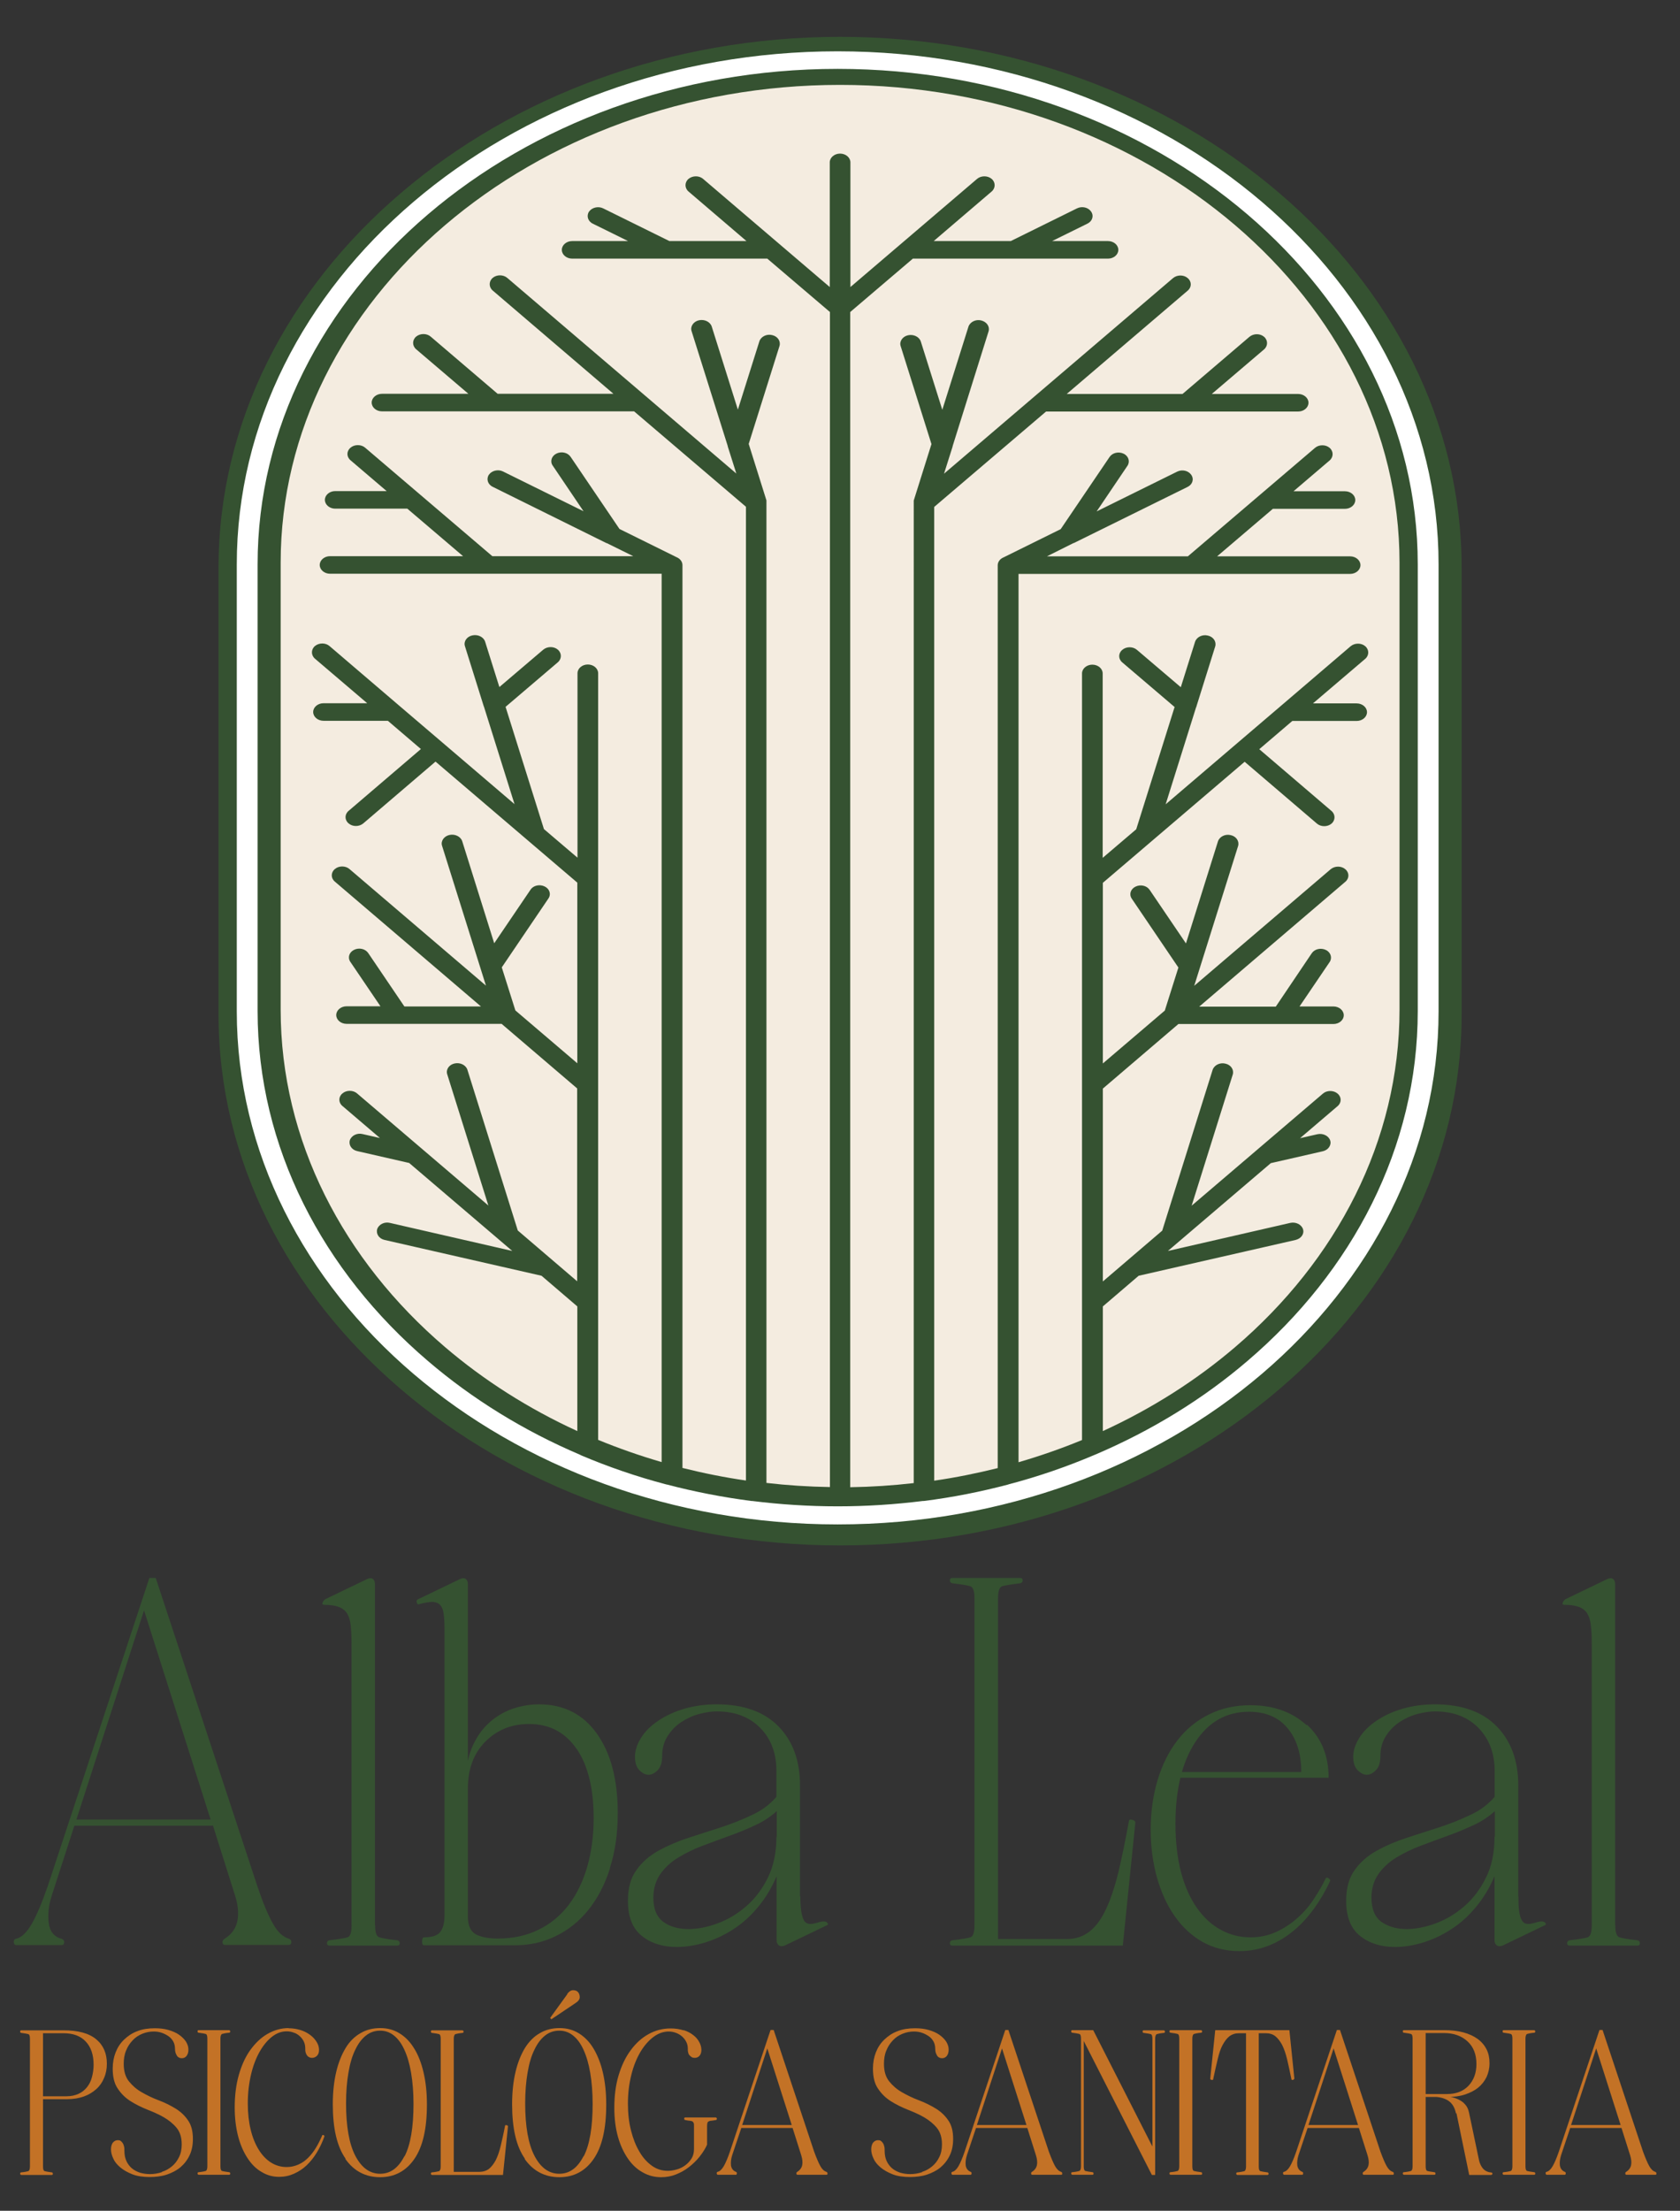
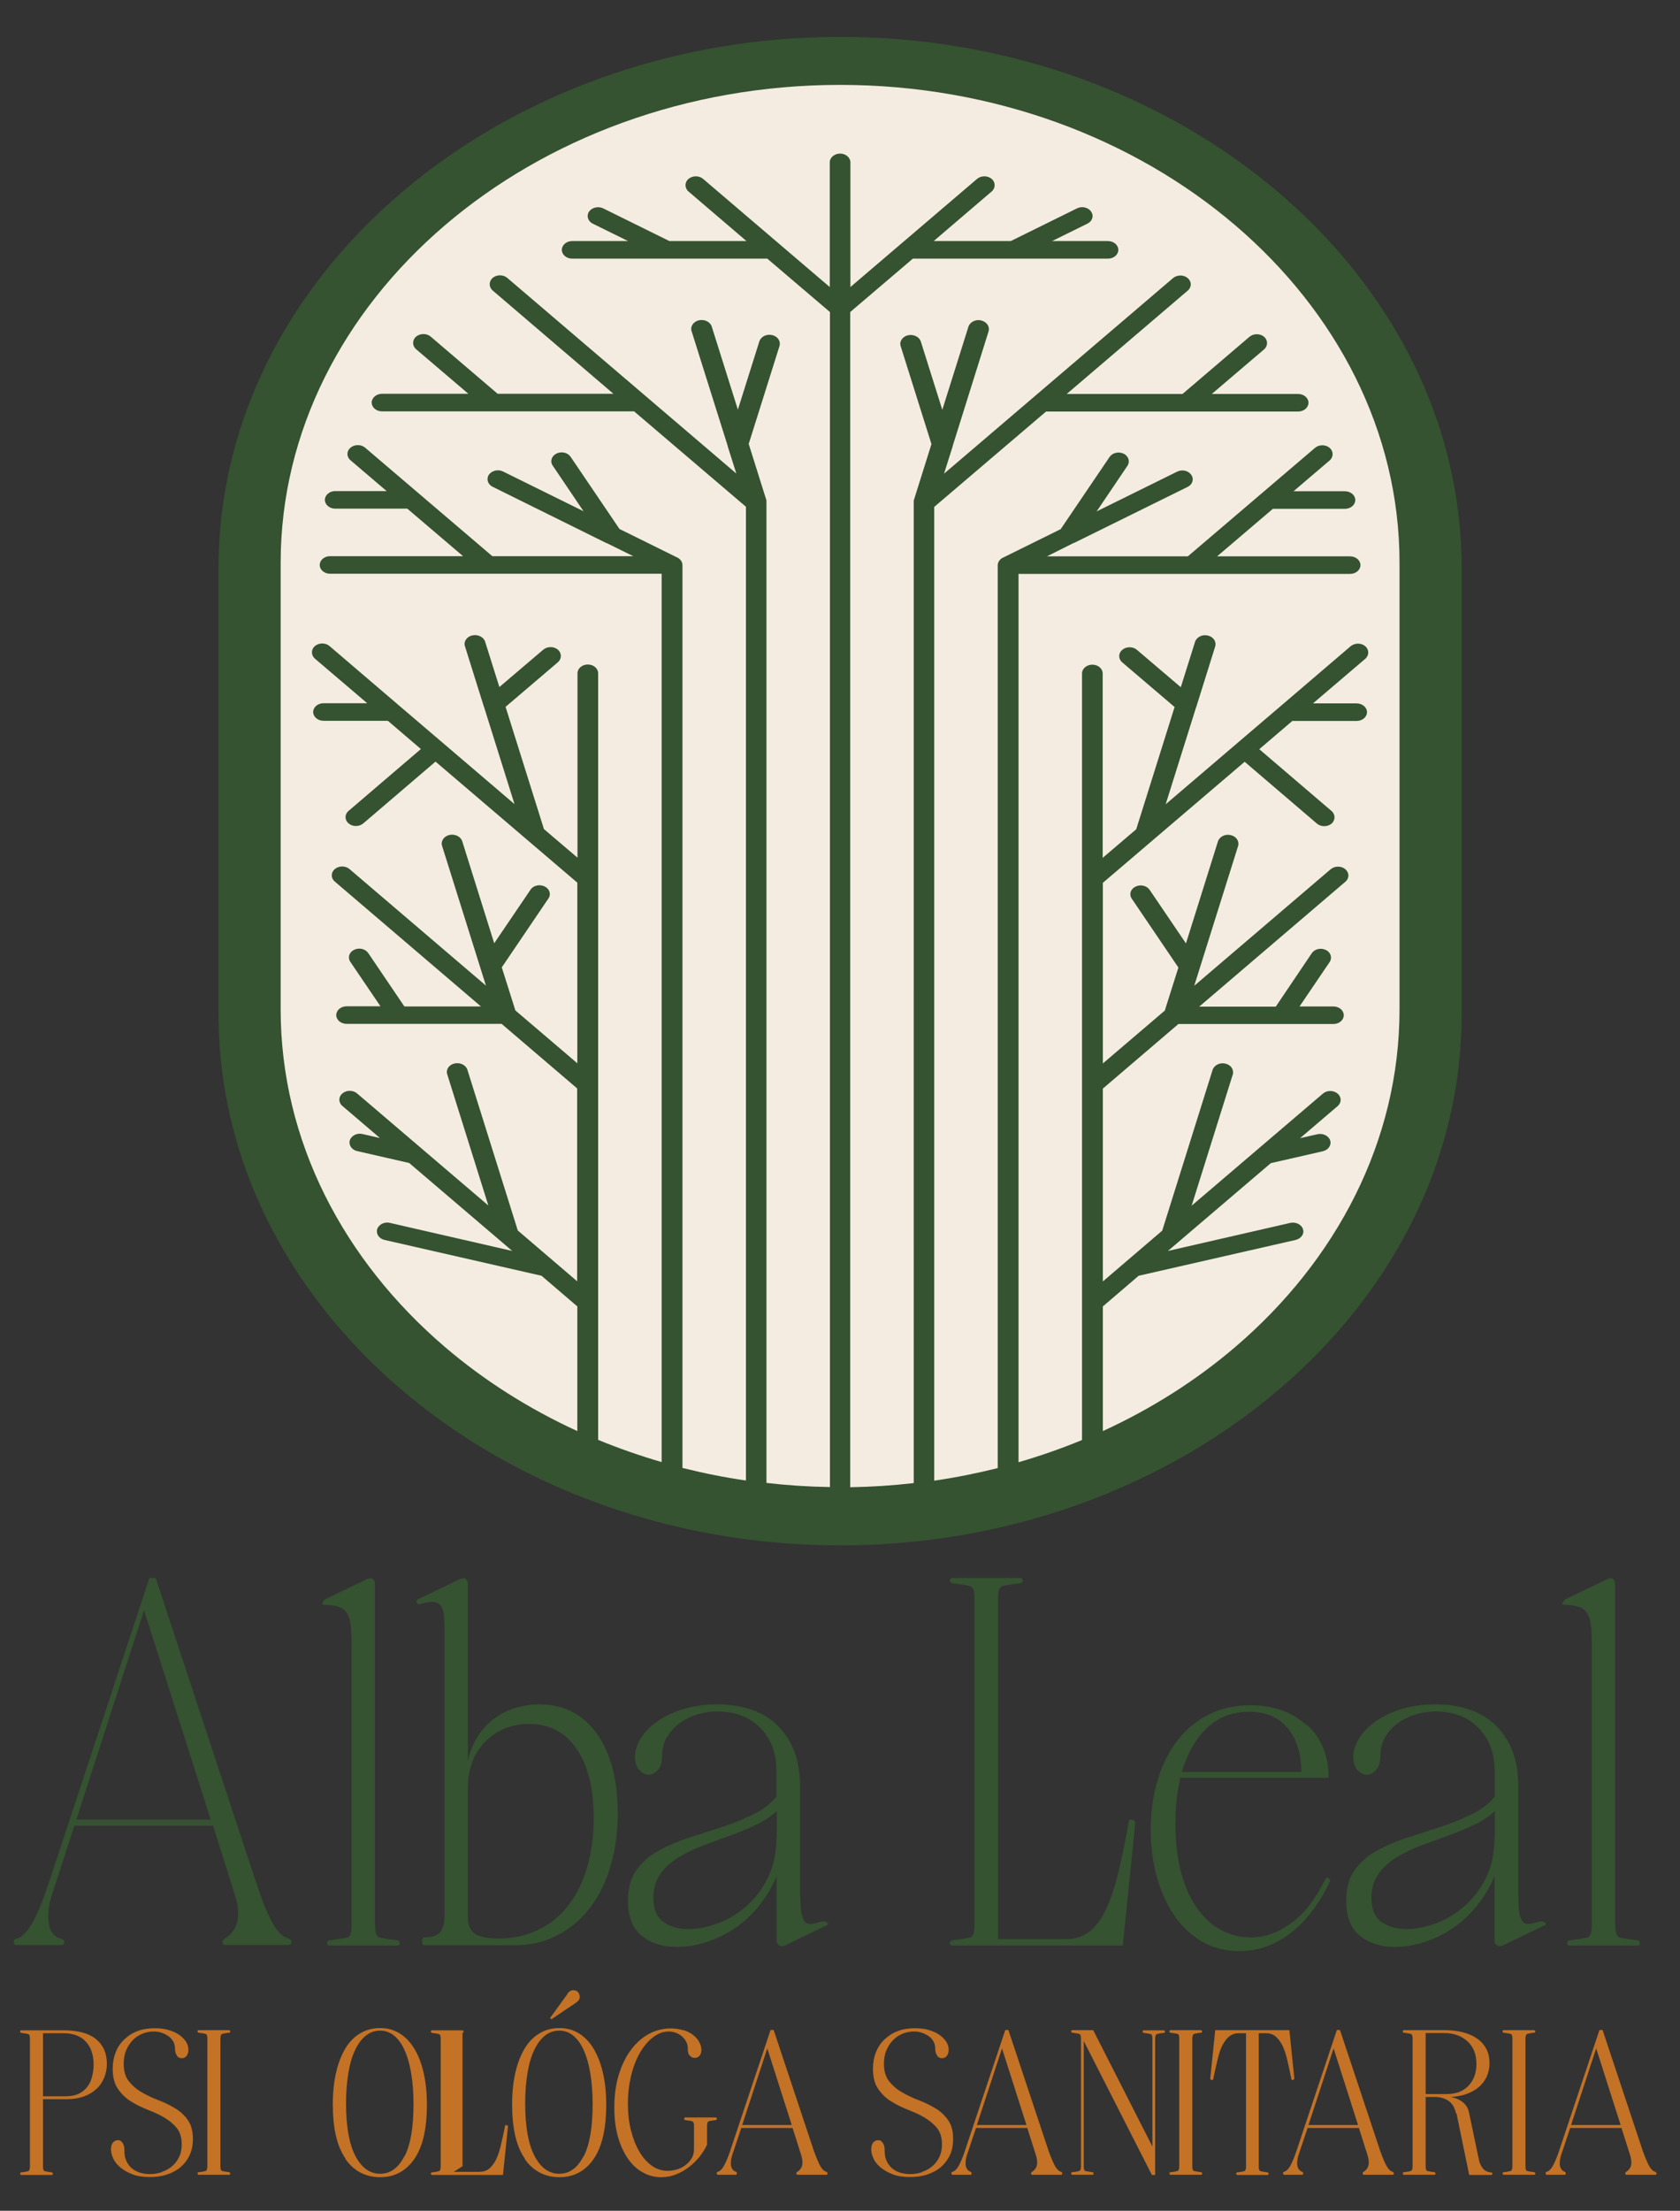
<svg xmlns="http://www.w3.org/2000/svg" id="Capa_1" data-name="Capa 1" viewBox="0 0 97.63 128.39">
  <rect x="0" y="0" width="97.63" height="128.39" fill="#333333" stroke="none" />
  <defs>
    <style>      .cls-1, .cls-2 {        fill: #355231;      }      .cls-3 {        fill: #fff;      }      .cls-3, .cls-4, .cls-2 {        fill-rule: evenodd;      }      .cls-4 {        fill: #f4ece0;      }      .cls-5 {        fill: #c37226;      }    </style>
  </defs>
  <path class="cls-2" d="M48.82,2.14h0c9.93,0,18.97,3.47,25.51,9.06,6.55,5.59,10.61,13.3,10.61,21.77v25.95c0,8.48-4.06,16.19-10.61,21.77-6.55,5.59-15.58,9.06-25.51,9.06h0c-9.93,0-18.97-3.47-25.51-9.06-6.55-5.59-10.61-13.3-10.61-21.77v-25.95c0-8.48,4.06-16.19,10.61-21.77,6.55-5.59,15.58-9.06,25.51-9.06Z" />
-   <path class="cls-3" d="M48.68,2.98h0c-9.6,0-18.33,3.35-24.66,8.75-6.33,5.4-10.26,12.85-10.26,21.05v25.95c0,8.19,3.93,15.65,10.26,21.05,6.33,5.4,15.06,8.75,24.66,8.75h0c9.6,0,18.33-3.35,24.66-8.75,6.33-5.4,10.26-12.85,10.26-21.05v-25.95c0-8.19-3.93-15.65-10.26-21.05-6.33-5.4-15.06-8.75-24.66-8.75M33.76,84.51s-.03-.01-.04-.02c-3.29-1.4-6.28-3.25-8.85-5.45-6.11-5.21-9.9-12.41-9.9-20.32v-25.95c0-7.91,3.79-15.11,9.9-20.32,6.11-5.21,14.54-8.45,23.81-8.45h0c9.27,0,17.7,3.24,23.81,8.45,6.11,5.22,9.9,12.41,9.9,20.32v25.95c0,7.91-3.79,15.11-9.9,20.32-2.57,2.2-5.56,4.04-8.85,5.44-.02,0-.03.01-.05.02-1.58.67-3.22,1.24-4.93,1.69-.02,0-.04.01-.06.02-1.59.42-3.24.75-4.92.96-.02,0-.04,0-.06,0-1.61.2-3.26.31-4.93.31h-.02c-1.68,0-3.34-.11-4.95-.31-.02,0-.03,0-.05,0-1.69-.22-3.33-.54-4.93-.96-.02,0-.04,0-.05-.01-1.71-.45-3.36-1.02-4.94-1.69Z" />
  <g>
    <path class="cls-1" d="M12.36,106.03H4.32l-1.31,4.05c-.18.55-.24,1.08-.18,1.58.06.51.31.82.76.94.1.04.15.11.14.21-.01.1-.06.15-.14.15H.94c-.08,0-.13-.06-.14-.17-.01-.11.04-.18.14-.2.3-.06.6-.35.9-.85.29-.51.6-1.24.93-2.19l5.91-17.91h.37l5.91,17.91c.32.95.62,1.67.9,2.16.27.49.58.78.93.88.1.04.15.11.14.21-.01.1-.06.15-.14.15h-3.72c-.08,0-.13-.05-.14-.14-.01-.09.04-.17.14-.23.41-.26.65-.61.73-1.05s.03-.93-.15-1.48l-1.28-4.05ZM12.24,105.67l-3.87-12.15-3.93,12.15h7.8Z" />
    <path class="cls-1" d="M21.8,111.82c0,.41.08.63.24.69.16.05.51.11,1.04.17.1.02.15.08.15.17s-.05.14-.15.14h-3.93c-.1,0-.15-.05-.15-.14s.05-.15.15-.17c.53-.06.87-.12,1.04-.17s.24-.28.24-.69v-16.33c0-.45-.02-.81-.05-1.1-.03-.28-.1-.51-.21-.69-.11-.17-.27-.3-.49-.38-.21-.08-.49-.12-.84-.12-.1,0-.13-.05-.09-.14.04-.09.1-.16.18-.2l2.41-1.16c.14-.06.25-.06.33,0,.08.06.12.16.12.3v19.8Z" />
    <path class="cls-1" d="M35.45,108.5c-.3.95-.73,1.76-1.26,2.42s-1.17,1.17-1.9,1.52c-.73.36-1.51.53-2.35.53h-5.3c-.08,0-.12-.08-.11-.23,0-.15.05-.23.11-.23.2,0,.38-.02.53-.06s.27-.11.37-.2c.09-.09.16-.22.21-.38.05-.16.08-.37.08-.61v-16.72c0-.34-.02-.62-.05-.84-.03-.21-.1-.38-.2-.49-.1-.11-.25-.17-.44-.18-.19,0-.46.04-.81.14-.04.02-.08-.01-.11-.11-.03-.09,0-.16.11-.2l2.41-1.16c.14-.06.25-.06.33,0,.08.06.12.16.12.3v10.27c.1-.49.27-.93.52-1.34.24-.41.55-.76.91-1.05.37-.29.78-.52,1.25-.67.47-.15.95-.23,1.46-.23,1.42,0,2.54.56,3.35,1.69.81,1.13,1.22,2.67,1.22,4.62,0,1.18-.15,2.24-.46,3.2ZM33.51,101.57c-.66-.96-1.58-1.45-2.76-1.45-1.02,0-1.86.34-2.54,1.02-.68.68-1.02,1.59-1.02,2.73v7.43c0,.53.16.87.47,1.04.31.16.74.24,1.26.24.89,0,1.69-.17,2.39-.52.7-.34,1.28-.83,1.75-1.45s.82-1.36,1.07-2.21c.24-.85.37-1.79.37-2.8,0-1.73-.33-3.07-.99-4.04Z" />
    <path class="cls-1" d="M46.51,110.15c0,.33.02.6.05.82.03.22.08.4.14.52s.15.2.27.23c.12.03.28.01.49-.05.3-.1.5-.11.59-.03s.09.14-.02.18l-2.41,1.16c-.14.06-.26.06-.35,0s-.14-.16-.14-.3v-3.72c-.28.67-.64,1.26-1.07,1.78-.43.52-.9.95-1.43,1.29-.53.35-1.08.6-1.65.78-.57.17-1.12.26-1.65.26-.81,0-1.49-.21-2.03-.64-.54-.43-.81-1.11-.81-2.04,0-.73.16-1.33.49-1.78.32-.46.75-.83,1.28-1.13.53-.29,1.11-.54,1.75-.75s1.28-.41,1.92-.62c.64-.21,1.24-.45,1.8-.72.56-.26,1.02-.61,1.39-1.04v-1.49c0-1.04-.31-1.87-.94-2.51s-1.47-.96-2.53-.96c-.3,0-.64.05-1.02.15-.38.1-.72.26-1.04.47-.32.21-.58.48-.79.81-.21.32-.32.71-.32,1.16,0,.18-.02.34-.06.47-.04.13-.1.24-.18.33-.08.09-.17.16-.26.21s-.19.08-.29.08c-.18,0-.36-.09-.53-.26-.17-.17-.26-.43-.26-.78,0-.37.12-.73.35-1.1.23-.37.56-.7.99-.99.43-.29.93-.53,1.51-.7.58-.17,1.21-.26,1.9-.26,1.56,0,2.76.43,3.59,1.28.83.85,1.25,1.99,1.25,3.41v6.46ZM45.14,106.67v-1.49c-.33.3-.72.57-1.19.79-.47.22-.96.43-1.49.62-.53.19-1.06.39-1.6.59s-1.02.44-1.45.7-.77.58-1.04.96c-.26.38-.4.83-.4,1.36,0,.67.2,1.14.59,1.42s.88.41,1.45.41c.53,0,1.09-.11,1.69-.33.6-.22,1.15-.55,1.66-.99.51-.44.93-.99,1.26-1.66s.5-1.46.5-2.38Z" />
    <path class="cls-1" d="M57.99,112.61h3.99c.53,0,.97-.15,1.34-.44.37-.29.69-.73.96-1.31.27-.58.51-1.3.72-2.16.2-.86.41-1.85.61-2.97.02-.06.09-.08.2-.04.11.03.17.08.17.14l-.73,7.16h-9.9c-.1,0-.15-.05-.15-.14s.05-.15.15-.17c.53-.06.87-.12,1.04-.17.16-.05.24-.28.24-.69v-19.01c0-.41-.08-.63-.24-.69-.16-.05-.51-.11-1.04-.17-.1-.02-.15-.08-.15-.17s.05-.14.15-.14h3.93c.1,0,.15.05.15.14s-.05.15-.15.17c-.53.06-.87.12-1.04.17-.16.05-.24.28-.24.69v19.8Z" />
    <path class="cls-1" d="M75.95,100.16c.84.77,1.26,1.8,1.26,3.08h-9.17v-.33h7.58c0-1.06-.26-1.9-.79-2.54-.53-.64-1.28-.96-2.25-.96-1.3,0-2.34.58-3.11,1.75-.77,1.17-1.16,2.75-1.16,4.74,0,1.08.11,2.03.33,2.85s.53,1.51.93,2.07c.4.56.86.98,1.39,1.26.53.29,1.1.43,1.71.43.53,0,1.02-.1,1.46-.3.45-.2.85-.46,1.22-.78.37-.32.69-.68.97-1.1s.53-.84.73-1.26c.04-.04.1-.04.17.02s.1.1.08.14c-.26.57-.57,1.1-.93,1.6s-.75.93-1.19,1.29c-.44.37-.92.66-1.45.87-.53.21-1.1.32-1.71.32-.79,0-1.5-.18-2.13-.53-.63-.36-1.17-.85-1.61-1.48-.45-.63-.79-1.38-1.04-2.24-.24-.86-.37-1.79-.37-2.79,0-1.06.14-2.03.41-2.92.27-.89.66-1.66,1.16-2.3s1.11-1.14,1.83-1.49c.72-.36,1.52-.53,2.39-.53,1.34,0,2.43.39,3.27,1.16Z" />
    <path class="cls-1" d="M88.24,110.15c0,.33.01.6.04.82.03.22.08.4.14.52.06.12.15.2.27.23.12.03.28.01.49-.05.3-.1.5-.11.59-.03.09.08.09.14-.02.18l-2.41,1.16c-.14.06-.26.06-.35,0-.09-.06-.14-.16-.14-.3v-3.72c-.28.67-.64,1.26-1.07,1.78-.43.52-.9.95-1.43,1.29-.53.35-1.08.6-1.64.78-.57.17-1.12.26-1.64.26-.81,0-1.49-.21-2.03-.64-.54-.43-.81-1.11-.81-2.04,0-.73.16-1.33.49-1.78.32-.46.75-.83,1.28-1.13.53-.29,1.11-.54,1.75-.75s1.28-.41,1.92-.62c.64-.21,1.24-.45,1.8-.72.56-.26,1.02-.61,1.39-1.04v-1.49c0-1.04-.32-1.87-.94-2.51-.63-.64-1.47-.96-2.53-.96-.3,0-.64.05-1.02.15-.38.1-.72.26-1.04.47-.32.21-.58.48-.79.81-.21.32-.32.71-.32,1.16,0,.18-.02.34-.06.47-.04.13-.1.24-.18.33-.08.09-.17.16-.26.21-.09.05-.19.08-.29.08-.18,0-.36-.09-.53-.26-.17-.17-.26-.43-.26-.78,0-.37.12-.73.35-1.1.23-.37.56-.7.99-.99.43-.29.93-.53,1.51-.7.58-.17,1.21-.26,1.9-.26,1.56,0,2.76.43,3.59,1.28.83.85,1.25,1.99,1.25,3.41v6.46ZM86.87,106.67v-1.49c-.33.3-.72.57-1.19.79-.47.22-.96.43-1.49.62-.53.19-1.06.39-1.6.59-.54.2-1.02.44-1.45.7s-.77.58-1.04.96c-.26.38-.4.83-.4,1.36,0,.67.2,1.14.59,1.42.4.27.88.41,1.45.41.53,0,1.09-.11,1.69-.33.6-.22,1.15-.55,1.66-.99.51-.44.93-.99,1.26-1.66.34-.67.5-1.46.5-2.38Z" />
    <path class="cls-1" d="M93.87,111.82c0,.41.08.63.24.69.16.05.51.11,1.04.17.1.02.15.08.15.17s-.05.14-.15.14h-3.93c-.1,0-.15-.05-.15-.14s.05-.15.15-.17c.53-.06.87-.12,1.04-.17.16-.05.24-.28.24-.69v-16.33c0-.45-.01-.81-.05-1.1-.03-.28-.1-.51-.21-.69-.11-.17-.27-.3-.49-.38-.21-.08-.49-.12-.84-.12-.1,0-.13-.05-.09-.14.04-.09.1-.16.18-.2l2.41-1.16c.14-.06.25-.06.33,0,.08.06.12.16.12.3v19.8Z" />
  </g>
  <g>
    <path class="cls-5" d="M3.89,121.91h-1.39v3.91c0,.16.03.25.1.27.06.02.2.04.41.07.04,0,.06.03.06.08s-.02.07-.06.07h-1.78s-.06-.02-.06-.07.02-.08.06-.08c.21-.02.34-.05.41-.07.06-.02.1-.11.1-.27v-7.42c0-.16-.03-.25-.1-.27-.06-.02-.2-.04-.41-.07-.04,0-.06-.04-.06-.08s.02-.07.06-.07h2.45c.86,0,1.49.17,1.91.52s.62.82.62,1.42c0,.3-.05.57-.16.82-.1.25-.25.47-.45.65-.2.18-.44.33-.72.43-.28.1-.61.16-.99.16ZM2.5,121.74h1.37c.26,0,.49-.05.69-.14s.36-.22.49-.38.23-.35.29-.58c.06-.22.1-.47.1-.73,0-.57-.15-1.02-.45-1.34-.3-.33-.73-.49-1.3-.49h-1.19v3.67Z" />
    <path class="cls-5" d="M9.41,126.13c.22-.07.41-.18.58-.32.17-.14.31-.32.41-.53.11-.21.16-.46.16-.75,0-.4-.1-.72-.3-.96-.2-.24-.45-.44-.74-.61s-.62-.31-.97-.45c-.35-.14-.67-.3-.97-.49-.3-.19-.54-.43-.74-.73-.2-.29-.29-.68-.29-1.16,0-.34.06-.66.17-.94.11-.28.27-.53.49-.74s.47-.38.77-.49c.3-.12.64-.17,1.02-.17.29,0,.55.03.79.1s.45.16.62.28c.17.12.3.25.4.4.09.15.14.3.14.46s-.04.28-.11.37-.17.13-.27.13c-.06,0-.12-.01-.17-.04-.05-.02-.09-.06-.12-.11-.03-.05-.06-.11-.08-.17-.02-.07-.03-.14-.03-.22,0-.16-.03-.3-.1-.43-.07-.12-.16-.23-.28-.31s-.25-.15-.4-.2c-.15-.05-.3-.07-.45-.07-.23,0-.45.04-.67.13s-.4.21-.56.38-.29.36-.38.59c-.1.23-.14.49-.14.78,0,.42.1.76.3,1.01.2.25.45.47.75.64s.62.33.97.46.67.29.97.47c.3.18.55.41.74.69.2.28.29.64.29,1.09,0,.35-.06.67-.19.94-.13.28-.31.51-.53.7-.23.19-.5.33-.8.43-.31.1-.64.14-.99.14-.39,0-.73-.05-1.01-.16-.28-.11-.51-.24-.7-.4-.19-.16-.33-.33-.41-.52-.09-.19-.13-.37-.13-.53s.04-.31.12-.4c.08-.09.17-.13.28-.13.06,0,.12.01.16.04.04.03.08.07.12.13.04.06.06.12.08.2.02.08.02.17.02.26,0,.22.04.42.12.59s.19.31.32.42.29.19.47.25c.18.05.37.08.58.08.23,0,.46-.04.68-.11Z" />
    <path class="cls-5" d="M12.81,125.81c0,.16.03.25.1.27.06.02.2.04.41.07.04,0,.06.04.06.08s-.02.07-.06.07h-1.78s-.06-.02-.06-.07.02-.08.06-.08c.21-.02.34-.05.41-.07.06-.02.1-.11.1-.27v-7.42c0-.16-.03-.25-.1-.27-.06-.02-.2-.04-.41-.07-.04,0-.06-.04-.06-.08s.02-.07.06-.07h1.78s.06.02.06.07-.02.08-.06.08c-.21.02-.34.05-.41.07-.06.02-.1.11-.1.27v7.42Z" />
-     <path class="cls-5" d="M16.76,117.79c.26,0,.5.04.72.11.22.07.4.17.56.29.16.12.28.26.37.41.09.15.13.3.13.45s-.04.26-.12.34-.18.12-.29.12c-.06,0-.11-.01-.16-.04-.05-.02-.1-.06-.13-.11-.04-.05-.06-.11-.08-.17-.02-.07-.02-.14-.02-.22,0-.16-.03-.3-.09-.42-.06-.12-.14-.22-.24-.31-.1-.09-.22-.16-.35-.2-.13-.05-.27-.07-.4-.07-.3,0-.58.1-.85.31-.27.21-.51.5-.72.87s-.38.81-.5,1.32-.19,1.07-.19,1.69c0,.57.06,1.08.17,1.53.11.45.27.84.47,1.16.2.32.44.57.71.74s.58.26.91.26c.24,0,.46-.05.67-.14s.4-.22.57-.39.33-.37.46-.59c.14-.23.26-.47.37-.73.02-.02.04-.02.08,0,.04.02.05.05.04.08-.12.34-.27.65-.44.93s-.37.53-.59.74c-.22.21-.47.37-.74.49-.27.12-.55.18-.86.18-.36,0-.7-.09-1.01-.28-.32-.18-.59-.45-.82-.8s-.42-.77-.55-1.27-.2-1.06-.2-1.68c0-.7.08-1.33.24-1.89.16-.56.38-1.05.67-1.45.29-.4.62-.72,1.01-.94s.79-.33,1.22-.33Z" />
    <path class="cls-5" d="M20.08,125.36c-.5-.71-.74-1.76-.74-3.16,0-.7.07-1.33.2-1.88.13-.55.32-1.01.55-1.39s.53-.67.87-.86c.34-.2.72-.29,1.14-.29s.78.1,1.11.3c.33.2.62.49.85.87.24.38.42.84.55,1.39.13.55.2,1.17.2,1.88,0,1.4-.24,2.45-.73,3.16-.48.7-1.15,1.06-1.99,1.06s-1.52-.35-2.02-1.06ZM23.51,125.23c.35-.68.52-1.7.52-3.05,0-.67-.05-1.27-.14-1.8s-.22-.97-.39-1.34-.37-.64-.61-.83c-.24-.19-.5-.28-.8-.28s-.58.09-.82.28c-.24.19-.45.46-.62.82-.18.36-.31.8-.4,1.33-.09.52-.14,1.12-.14,1.79,0,1.34.18,2.36.54,3.05.36.69.84,1.04,1.44,1.04s1.06-.34,1.41-1.02Z" />
-     <path class="cls-5" d="M26.37,126.13h1.48c.22,0,.41-.06.56-.17.15-.12.28-.29.4-.51.11-.22.21-.5.29-.84s.17-.72.25-1.16c0-.03.04-.04.09-.03.05.01.08.03.08.07l-.29,2.82h-4.13s-.06-.02-.06-.07.02-.08.06-.08c.21-.02.34-.05.41-.07.06-.02.1-.11.1-.27v-7.42c0-.16-.03-.25-.1-.27-.06-.02-.2-.04-.41-.07-.04,0-.06-.04-.06-.08s.02-.07.06-.07h1.78s.06.02.06.07-.02.08-.06.08c-.21.02-.34.05-.41.07-.06.02-.1.11-.1.27v7.74Z" />
+     <path class="cls-5" d="M26.37,126.13h1.48c.22,0,.41-.06.56-.17.15-.12.28-.29.4-.51.11-.22.21-.5.29-.84s.17-.72.25-1.16c0-.03.04-.04.09-.03.05.01.08.03.08.07l-.29,2.82h-4.13s-.06-.02-.06-.07.02-.08.06-.08c.21-.02.34-.05.41-.07.06-.02.1-.11.1-.27v-7.42c0-.16-.03-.25-.1-.27-.06-.02-.2-.04-.41-.07-.04,0-.06-.04-.06-.08s.02-.07.06-.07h1.78s.06.02.06.07-.02.08-.06.08v7.74Z" />
    <path class="cls-5" d="M30.5,125.36c-.5-.71-.74-1.76-.74-3.16,0-.7.07-1.33.2-1.88.13-.55.32-1.01.55-1.39.24-.38.53-.67.87-.86.34-.2.72-.29,1.14-.29s.78.1,1.11.3c.33.2.62.49.85.87s.42.84.55,1.39c.13.55.2,1.17.2,1.88,0,1.4-.24,2.45-.73,3.16-.48.7-1.15,1.06-1.99,1.06s-1.52-.35-2.02-1.06ZM33.92,125.23c.35-.68.52-1.7.52-3.05,0-.67-.05-1.27-.14-1.8s-.22-.97-.39-1.34-.37-.64-.61-.83c-.24-.19-.5-.28-.8-.28s-.58.09-.82.28c-.24.19-.45.46-.62.82-.18.36-.31.8-.4,1.33-.09.52-.14,1.12-.14,1.79,0,1.34.18,2.36.54,3.05.36.69.84,1.04,1.44,1.04s1.06-.34,1.41-1.02ZM32.96,115.8c.1-.14.22-.22.34-.22s.22.03.29.11c.07.08.1.18.1.3,0,.12-.09.24-.25.34l-1.4.94-.07-.08,1-1.38Z" />
    <path class="cls-5" d="M39.73,117.9c.22.07.41.17.56.29.16.12.27.26.35.41.08.15.12.3.12.45s-.04.26-.11.34-.17.12-.27.12c-.07,0-.13-.01-.18-.04-.05-.03-.09-.07-.13-.11s-.07-.11-.08-.17c-.02-.07-.02-.15-.02-.23,0-.14-.03-.26-.09-.38-.06-.12-.14-.22-.24-.31-.1-.09-.22-.16-.35-.21-.13-.05-.27-.08-.43-.08-.3,0-.6.1-.88.31s-.54.5-.76.87c-.22.37-.4.81-.53,1.33s-.2,1.07-.2,1.68c0,.57.06,1.09.18,1.56s.28.88.49,1.23c.2.35.45.62.73.82s.59.29.92.29c.17,0,.34-.03.52-.08.18-.05.34-.13.49-.24.15-.11.27-.24.37-.4s.14-.34.14-.55v-1.32c0-.09,0-.15-.02-.19s-.04-.07-.07-.09c-.04-.02-.09-.03-.16-.04-.07,0-.15-.02-.26-.04-.04,0-.06-.04-.06-.08s.02-.07.06-.07h1.78s.06.02.06.07-.02.08-.06.08c-.1.02-.19.03-.26.04-.07,0-.12.02-.16.04-.04.02-.06.05-.07.09-.01.04-.02.1-.02.19v1.07c-.1.23-.25.46-.43.69-.18.23-.39.43-.62.61-.23.18-.48.32-.76.43-.27.11-.56.16-.86.16-.38,0-.74-.09-1.07-.28-.33-.18-.62-.45-.86-.8-.24-.35-.44-.77-.58-1.27-.14-.5-.21-1.06-.21-1.68,0-.7.08-1.33.25-1.89.17-.56.4-1.05.7-1.45.29-.4.64-.72,1.04-.94.4-.22.82-.33,1.28-.33.28,0,.53.04.75.11Z" />
    <path class="cls-5" d="M46.07,123.58h-2.99l-.53,1.58c-.07.22-.09.42-.07.6.03.18.13.31.29.37.04.02.06.05.05.1s-.02.07-.05.07h-1.07s-.05-.03-.05-.08c0-.05.01-.08.05-.09.13-.03.25-.14.36-.33.11-.19.23-.47.36-.85l2.36-7.06h.18l2.35,7.06c.14.38.26.66.36.84.1.18.22.3.36.34.04.02.06.05.06.1s-.02.07-.06.07h-1.7s-.05-.02-.05-.07c0-.04.01-.08.05-.1.16-.1.26-.24.29-.4.03-.16.01-.35-.06-.57l-.5-1.58ZM46.01,123.41l-1.42-4.45-1.46,4.45h2.88Z" />
    <path class="cls-5" d="M53.59,126.13c.22-.07.41-.18.58-.32.17-.14.31-.32.41-.53.11-.21.16-.46.16-.75,0-.4-.1-.72-.3-.96-.2-.24-.45-.44-.74-.61s-.62-.31-.97-.45c-.35-.14-.67-.3-.97-.49-.3-.19-.54-.43-.74-.73-.2-.29-.29-.68-.29-1.16,0-.34.06-.66.17-.94.11-.28.27-.53.49-.74s.47-.38.77-.49c.3-.12.64-.17,1.02-.17.29,0,.55.03.79.1s.45.16.62.28c.17.12.3.25.4.4.09.15.14.3.14.46s-.04.28-.11.37-.17.13-.27.13c-.06,0-.12-.01-.17-.04-.05-.02-.09-.06-.12-.11-.03-.05-.06-.11-.08-.17-.02-.07-.03-.14-.03-.22,0-.16-.03-.3-.1-.43-.07-.12-.16-.23-.28-.31s-.25-.15-.4-.2c-.15-.05-.3-.07-.45-.07-.23,0-.45.04-.67.13s-.4.21-.56.38-.29.36-.38.59c-.1.23-.14.49-.14.78,0,.42.1.76.3,1.01.2.25.45.47.75.64s.62.33.97.46.67.29.97.47c.3.18.55.41.74.69.2.28.29.64.29,1.09,0,.35-.06.67-.19.94-.13.28-.31.51-.53.7-.23.19-.5.33-.8.43-.31.1-.64.14-.99.14-.39,0-.73-.05-1.01-.16-.28-.11-.51-.24-.7-.4-.19-.16-.33-.33-.41-.52-.09-.19-.13-.37-.13-.53s.04-.31.12-.4c.08-.09.17-.13.28-.13.06,0,.12.01.16.04.04.03.08.07.12.13.04.06.06.12.08.2.02.08.02.17.02.26,0,.22.04.42.12.59s.19.31.32.42.29.19.47.25c.18.05.37.08.58.08.23,0,.46-.04.68-.11Z" />
    <path class="cls-5" d="M59.71,123.58h-2.99l-.53,1.58c-.07.22-.09.42-.07.6.03.18.13.31.29.37.04.02.06.05.05.1s-.02.07-.05.07h-1.07s-.05-.03-.05-.08c0-.05.01-.08.05-.09.13-.03.25-.14.36-.33.11-.19.23-.47.36-.85l2.36-7.06h.18l2.35,7.06c.14.38.26.66.36.84.1.18.22.3.36.34.04.02.06.05.06.1s-.02.07-.06.07h-1.7s-.05-.02-.05-.07c0-.04.01-.08.05-.1.16-.1.26-.24.29-.4.03-.16.01-.35-.06-.57l-.5-1.58ZM59.65,123.41l-1.42-4.45-1.46,4.45h2.88Z" />
    <path class="cls-5" d="M66.97,124.65v-6.25c0-.16-.03-.25-.1-.27-.06-.02-.2-.04-.41-.07-.04,0-.06-.04-.06-.08s.02-.07.06-.07h1.18s.06.02.06.07-.02.08-.06.08c-.21.02-.34.05-.41.07-.06.02-.1.11-.1.27v7.91h-.19l-3.96-7.78v7.28c0,.16.03.25.1.27.06.02.2.04.41.07.04,0,.06.04.06.08s-.02.07-.06.07h-1.18s-.06-.02-.06-.07.02-.08.06-.08c.21-.02.34-.05.41-.07.06-.02.1-.11.1-.27v-7.42c0-.16-.03-.25-.1-.27-.06-.02-.2-.04-.41-.07-.04,0-.06-.04-.06-.08s.02-.07.06-.07h1.22l3.43,6.74Z" />
    <path class="cls-5" d="M69.29,125.81c0,.16.03.25.1.27.06.02.2.04.41.07.04,0,.06.04.06.08s-.02.07-.06.07h-1.78s-.06-.02-.06-.07.02-.08.06-.08c.21-.02.34-.05.41-.07.06-.02.1-.11.1-.27v-7.42c0-.16-.03-.25-.1-.27-.06-.02-.2-.04-.41-.07-.04,0-.06-.04-.06-.08s.02-.07.06-.07h1.78s.06.02.06.07-.02.08-.06.08c-.21.02-.34.05-.41.07-.06.02-.1.11-.1.27v7.42Z" />
    <path class="cls-5" d="M74.93,117.9l.29,2.82s-.03.05-.08.07c-.05.01-.08,0-.09-.03-.09-.44-.17-.83-.25-1.16s-.18-.62-.29-.84c-.12-.22-.25-.39-.4-.51-.15-.12-.34-.17-.55-.17h-.41v7.74c0,.16.03.25.1.27.06.02.2.04.41.07.04,0,.06.04.06.08s-.02.07-.06.07h-1.76s-.06-.02-.06-.07.02-.08.06-.08c.21-.02.34-.05.41-.07.06-.02.1-.11.1-.27v-7.74h-.41c-.22,0-.4.06-.55.17-.15.12-.28.29-.4.51s-.21.5-.29.84-.17.72-.26,1.16c0,.03-.04.04-.09.03-.05-.01-.08-.03-.08-.07l.29-2.82h4.33Z" />
    <path class="cls-5" d="M78.98,123.58h-2.99l-.53,1.58c-.07.22-.09.42-.07.6.03.18.13.31.29.37.04.02.06.05.05.1s-.02.07-.05.07h-1.07s-.05-.03-.05-.08c0-.05.01-.08.05-.09.13-.03.25-.14.36-.33.11-.19.23-.47.36-.85l2.36-7.06h.18l2.35,7.06c.14.38.26.66.36.84.1.18.22.3.36.34.04.02.06.05.06.1s-.02.07-.06.07h-1.7s-.05-.02-.05-.07c0-.04.01-.08.05-.1.16-.1.26-.24.29-.4.03-.16.01-.35-.06-.57l-.5-1.58ZM78.92,123.41l-1.42-4.45-1.46,4.45h2.88Z" />
    <path class="cls-5" d="M82.85,121.78v4.03c0,.16.03.25.1.27.06.02.2.04.41.07.04,0,.06.04.06.08s-.02.07-.06.07h-1.78s-.06-.02-.06-.07.02-.08.06-.08c.21-.02.34-.05.41-.07.06-.02.1-.11.1-.27v-7.42c0-.16-.03-.25-.1-.27-.06-.02-.2-.04-.41-.07-.04,0-.06-.04-.06-.08s.02-.07.06-.07h2.33c.42,0,.8.04,1.13.13s.61.22.83.38c.23.17.4.37.52.61.12.24.17.5.17.8s-.06.55-.17.8c-.12.24-.28.45-.49.62s-.47.3-.77.4c-.3.1-.63.14-1,.14h-1.27ZM82.85,121.61h1.25c.52,0,.93-.16,1.24-.48.3-.32.46-.74.46-1.26,0-.56-.17-1-.52-1.32s-.8-.48-1.36-.48h-1.07v3.54ZM84.61,122.73c-.07-.34-.22-.58-.44-.73-.22-.15-.53-.23-.91-.23l.1-.07c.26,0,.51.01.73.04.22.03.43.08.61.16.18.08.33.18.44.31.12.13.19.29.23.48l.58,2.76c.03.14.08.26.14.36.06.1.12.17.19.22.06.05.13.08.19.1.06.02.11.03.15.03.08,0,.12.04.11.08s-.04.07-.08.07h-1.27l-.74-3.58Z" />
    <path class="cls-5" d="M88.65,125.81c0,.16.03.25.1.27.06.02.2.04.41.07.04,0,.06.04.06.08s-.02.07-.06.07h-1.78s-.06-.02-.06-.07.02-.08.06-.08c.21-.02.34-.05.41-.07.06-.02.1-.11.1-.27v-7.42c0-.16-.03-.25-.1-.27-.06-.02-.2-.04-.41-.07-.04,0-.06-.04-.06-.08s.02-.07.06-.07h1.78s.06.02.06.07-.02.08-.06.08c-.21.02-.34.05-.41.07-.06.02-.1.11-.1.27v7.42Z" />
    <path class="cls-5" d="M94.24,123.58h-2.99l-.53,1.58c-.07.22-.09.42-.07.6.03.18.13.31.29.37.04.02.06.05.05.1s-.02.07-.05.07h-1.07s-.05-.03-.05-.08c0-.05.01-.08.05-.09.13-.03.25-.14.36-.33.11-.19.23-.47.36-.85l2.36-7.06h.18l2.35,7.06c.14.38.26.66.36.84.1.18.22.3.36.34.04.02.06.05.06.1s-.02.07-.06.07h-1.7s-.05-.02-.05-.07c0-.04.01-.08.05-.1.16-.1.26-.24.29-.4.03-.16.01-.35-.06-.57l-.5-1.58ZM94.18,123.41l-1.42-4.45-1.46,4.45h2.88Z" />
  </g>
  <path class="cls-4" d="M23.78,67.54l-3.02-.69c-.32-.07-.51-.35-.43-.63.09-.27.42-.44.74-.36l1.01.23-2.18-1.86c-.24-.2-.24-.53,0-.73.23-.2.62-.2.85,0l7.63,6.51-2.39-7.62c-.09-.27.1-.56.43-.63.32-.07.65.09.74.36l2.93,9.34,3.45,2.95v-11.2l-4.39-3.75h-9.01c-.33,0-.6-.23-.6-.51s.27-.51.6-.51h1.97l-1.75-2.58c-.17-.25-.07-.56.22-.7.29-.14.65-.06.82.19l2.1,3.1h4.45l-8.49-7.25c-.24-.2-.24-.53,0-.73.23-.2.62-.2.85,0l7.93,6.77-2.55-8.12c-.09-.27.11-.56.43-.63.32-.07.65.09.74.36l1.86,5.93,2.11-3.11c.16-.25.53-.33.82-.19.29.14.39.45.22.7l-2.71,4,.79,2.5,3.6,3.07v-10.49l-8.24-7.03-4.2,3.59c-.24.2-.62.2-.85,0-.24-.2-.24-.53,0-.73l4.2-3.59-1.92-1.64h-3.74c-.33,0-.6-.23-.6-.51s.27-.51.6-.51h2.54l-3.04-2.59c-.23-.2-.23-.53,0-.73.24-.2.62-.2.85,0l4.06,3.47,2.52,2.15,4.17,3.56-1.77-5.64s-.01-.04-.02-.05l-1.09-3.48c-.09-.27.1-.56.43-.63.32-.07.65.09.74.36l.83,2.64,2.55-2.17c.24-.2.62-.2.85,0,.23.2.23.53,0,.73l-3.04,2.59,2.23,7.1,1.95,1.66v-10.71c0-.28.27-.51.6-.51s.6.23.6.51v44.52c1.19.49,2.42.92,3.69,1.29v-51.59h-19.27c-.33,0-.6-.23-.6-.51s.27-.51.6-.51h7.73l-3.24-2.76h-4.19c-.33,0-.6-.23-.6-.51s.27-.51.6-.51h2.99l-2.1-1.79c-.24-.2-.24-.53,0-.73.23-.2.62-.2.85,0l7.39,6.3h8.19l-1.54-.76h-.02s-6.61-3.27-6.61-3.27c-.29-.14-.38-.46-.22-.7.17-.24.53-.33.82-.19l4.68,2.31-1.79-2.65c-.17-.24-.07-.56.22-.7.29-.14.65-.06.82.19l2.84,4.19,3.32,1.64c.2.08.34.26.34.46v52.43c1.2.3,2.43.55,3.69.73V29.43l-6.5-5.54h-14.65c-.33,0-.6-.23-.6-.51s.27-.51.6-.51h5.02l-3.04-2.59c-.23-.2-.23-.53,0-.73.24-.2.62-.2.85,0l3.89,3.32h6.73l-7.02-6c-.23-.2-.23-.53,0-.73.23-.2.62-.2.85,0l13.31,11.36-.5-1.58v-.02s-2.1-6.67-2.1-6.67c-.09-.27.11-.56.43-.63s.65.09.74.36l1.52,4.83,1.25-3.97c.09-.27.42-.44.74-.36.32.07.51.35.43.63l-1.79,5.69,1.03,3.28h0s0,0,0,0h0s0,0,0,0h0s0,0,0,0h0s0,0,0,0h0s0,0,0,0h0s0,.01,0,.01c0,.01,0,.02,0,.04h0s0,.02,0,.02h0s0,.03,0,.03h0s0,.02,0,.04v56.92c1.21.14,2.44.22,3.69.24V18.12l-3.64-3.1h-11.34c-.33,0-.6-.23-.6-.51s.27-.51.6-.51h3.25l-2.05-1.01c-.29-.14-.38-.46-.22-.7.17-.24.53-.33.82-.19l3.85,1.9h4.48l-3.37-2.88c-.23-.2-.23-.53,0-.73.24-.2.62-.2.85,0l7.36,6.28v-7.24c0-.28.27-.51.6-.51s.6.23.6.51v7.24l7.36-6.28c.23-.2.62-.2.85,0,.23.2.23.53,0,.73l-3.37,2.88h4.48l3.85-1.9c.29-.14.65-.06.82.19.17.25.07.56-.22.7l-2.05,1.01h3.25c.33,0,.6.23.6.51s-.27.51-.6.51h-11.34l-3.64,3.1v68.25c1.25-.02,2.48-.1,3.69-.24V29.21s0-.02,0-.04h0s0-.03,0-.03h0s0-.02,0-.02h0s0-.03,0-.04h0s0-.01,0-.01h0s0,0,0,0h0s0,0,0,0h0s0,0,0,0h0s0,0,0,0l1.03-3.28-1.79-5.69c-.09-.27.11-.56.43-.63.32-.07.65.09.74.36l1.25,3.97,1.52-4.83c.09-.27.42-.44.74-.36s.51.35.43.63l-2.09,6.67v.02s-.5,1.58-.5,1.58l13.31-11.36c.24-.2.62-.2.85,0,.24.2.24.53,0,.73l-7.03,6h6.73l3.89-3.32c.24-.2.62-.2.85,0,.23.2.23.53,0,.73l-3.04,2.59h5.02c.33,0,.6.23.6.51s-.27.51-.6.51h-14.65l-6.5,5.54v56.55c1.25-.18,2.48-.43,3.69-.73v-52.43c0-.2.14-.38.34-.46l3.32-1.64,2.84-4.19c.17-.25.53-.33.82-.19.29.14.38.46.22.7l-1.79,2.65,4.68-2.31c.29-.14.65-.06.82.19.17.25.07.56-.22.7l-6.61,3.26h-.02s-1.54.77-1.54.77h8.19l7.39-6.3c.23-.2.62-.2.85,0,.23.2.23.53,0,.73l-2.1,1.79h2.99c.33,0,.6.23.6.51s-.27.51-.6.51h-4.19l-3.24,2.76h7.73c.33,0,.6.23.6.51s-.27.51-.6.51h-19.27v51.59c1.27-.37,2.5-.8,3.69-1.29v-44.52c0-.28.27-.51.6-.51s.6.23.6.51v10.71l1.95-1.66,2.23-7.1-3.04-2.59c-.24-.2-.24-.53,0-.73.23-.2.62-.2.85,0l2.55,2.17.83-2.64c.09-.27.42-.44.74-.36.32.07.51.35.43.63l-1.09,3.48s0,.04-.02.05l-1.77,5.64,4.17-3.56,2.52-2.15,4.06-3.47c.24-.2.62-.2.85,0,.23.2.23.53,0,.73l-3.04,2.59h2.54c.33,0,.6.23.6.51s-.27.51-.6.51h-3.74l-1.92,1.64,4.2,3.59c.23.2.23.53,0,.73-.23.2-.62.2-.85,0l-4.2-3.59-8.24,7.03v10.49l3.6-3.07.79-2.5-2.71-4c-.17-.25-.07-.56.22-.7.29-.14.65-.06.82.19l2.11,3.11,1.86-5.93c.09-.27.42-.44.74-.36.32.07.51.35.43.63l-2.55,8.12,7.93-6.77c.24-.2.62-.2.85,0,.24.2.24.53,0,.73l-8.49,7.25h4.45l2.09-3.1c.17-.25.53-.33.82-.19.29.14.38.46.22.7l-1.75,2.58h1.97c.33,0,.6.23.6.51s-.27.51-.6.51h-9.01l-4.39,3.75v11.2l3.45-2.95,2.93-9.34c.09-.27.42-.44.74-.36.32.07.51.35.43.63l-2.39,7.62,7.63-6.51c.23-.2.62-.2.85,0,.24.2.24.53,0,.73l-2.18,1.86,1.01-.23c.32-.07.65.09.74.36.09.27-.11.56-.43.63l-3.02.69-5.98,5.1,7.11-1.63c.32-.07.65.09.74.36.09.27-.1.55-.43.63l-9.12,2.08-2.08,1.78v7.24c2.84-1.3,5.43-2.95,7.69-4.88,5.89-5.03,9.55-11.97,9.55-19.6v-25.95c0-7.63-3.66-14.57-9.55-19.6-5.89-5.03-14.02-8.15-22.96-8.15h0c-8.94,0-17.07,3.12-22.96,8.15-5.89,5.03-9.55,11.97-9.55,19.6v25.95c0,7.63,3.66,14.57,9.55,19.6,2.26,1.93,4.85,3.58,7.69,4.88v-7.24l-2.08-1.78-9.12-2.08c-.32-.07-.51-.35-.43-.63.09-.27.42-.44.74-.36l7.11,1.63-5.98-5.1Z" />
</svg>